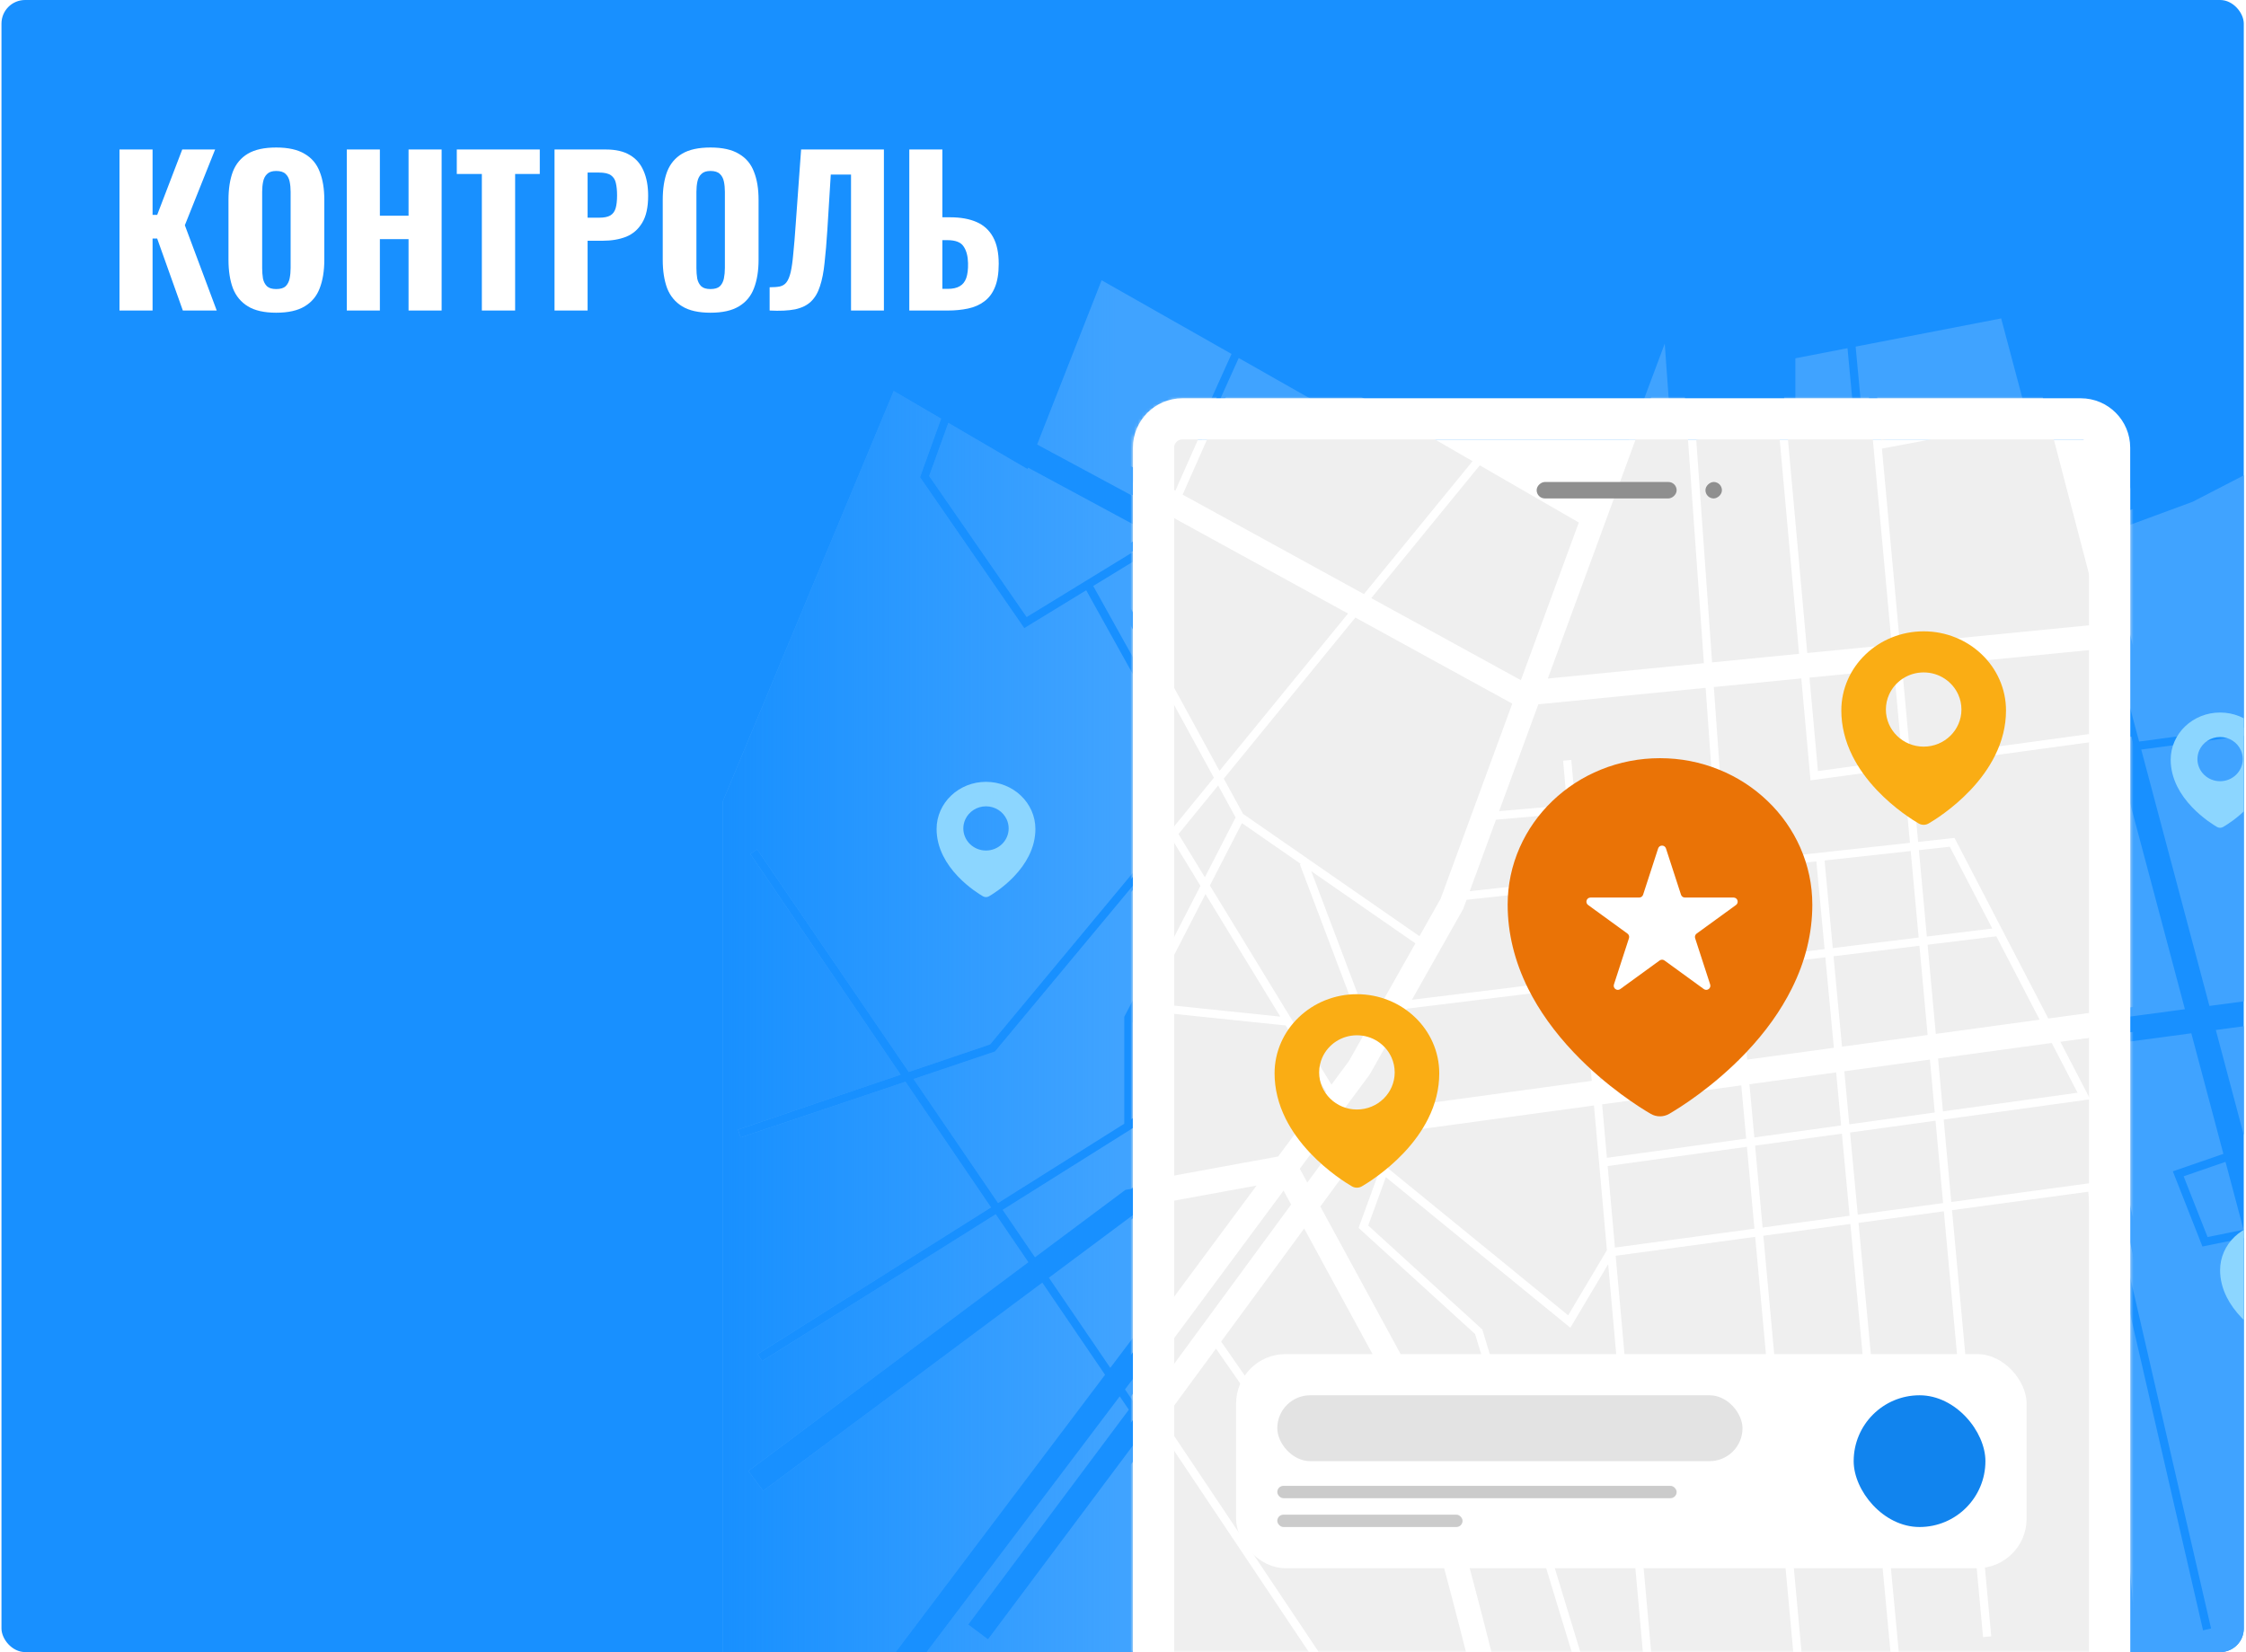
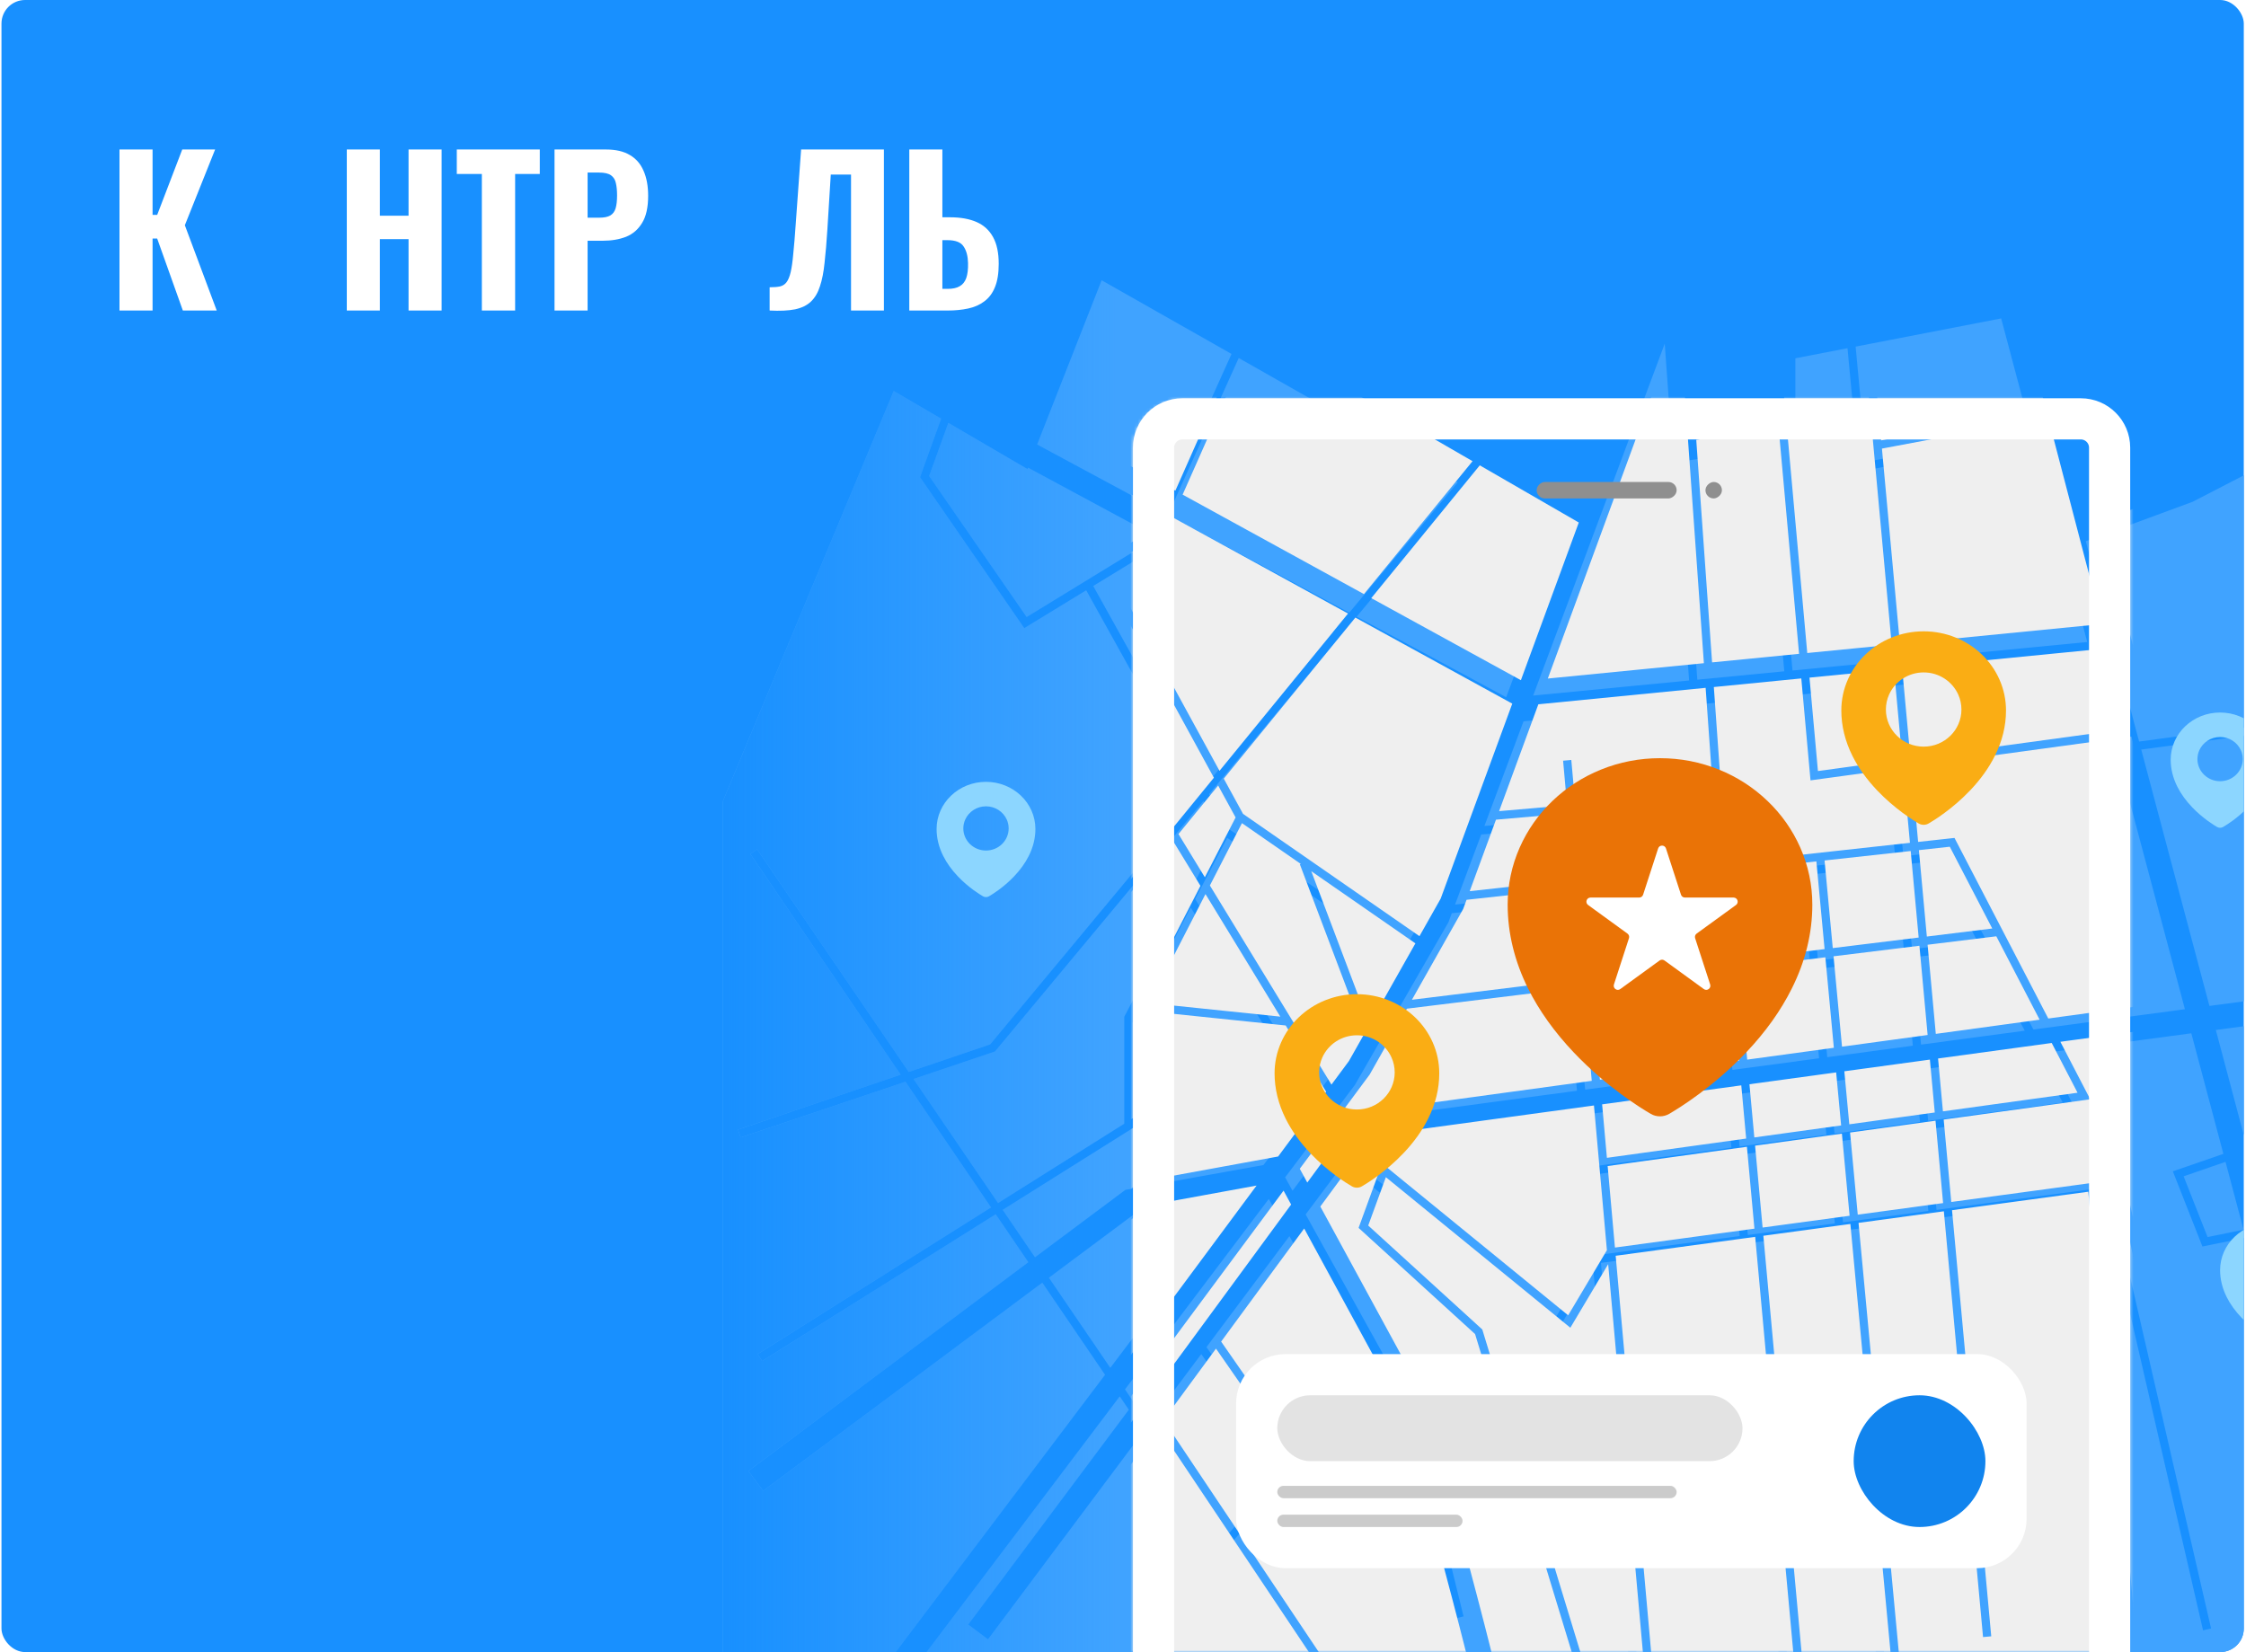
<svg xmlns="http://www.w3.org/2000/svg" width="609" height="448" viewBox="0 0 609 448" fill="none">
  <g clip-path="url(#clip0_30215_29343)">
    <rect x="0.4" width="608" height="448" rx="6.4" fill="#1890FF" />
    <path d="M32.4 84.207V40.539H41.37V58.276H42.62L49.415 40.539H58.33L50.122 61.079L58.765 84.207H49.578L42.62 64.691H41.37V84.207H32.4Z" fill="white" />
-     <path d="M74.89 84.8C71.664 84.8 69.109 84.225 67.225 83.075C65.34 81.925 63.981 80.289 63.148 78.169C62.35 76.013 61.952 73.443 61.952 70.46V54.179C61.952 51.196 62.35 48.644 63.148 46.523C63.981 44.403 65.34 42.785 67.225 41.671C69.109 40.557 71.664 40 74.89 40C78.151 40 80.725 40.575 82.609 41.725C84.53 42.839 85.889 44.457 86.686 46.577C87.52 48.662 87.937 51.196 87.937 54.179V70.46C87.937 73.443 87.52 76.013 86.686 78.169C85.889 80.289 84.53 81.925 82.609 83.075C80.725 84.225 78.151 84.8 74.89 84.8ZM74.89 78.385C76.049 78.385 76.901 78.133 77.445 77.63C77.988 77.091 78.351 76.39 78.532 75.527C78.713 74.629 78.804 73.676 78.804 72.67V52.022C78.804 51.016 78.713 50.081 78.532 49.219C78.351 48.356 77.988 47.673 77.445 47.17C76.901 46.631 76.049 46.361 74.89 46.361C73.803 46.361 72.987 46.631 72.444 47.17C71.9 47.673 71.537 48.356 71.356 49.219C71.175 50.081 71.085 51.016 71.085 52.022V72.67C71.085 73.676 71.157 74.629 71.302 75.527C71.483 76.39 71.846 77.091 72.389 77.63C72.933 78.133 73.766 78.385 74.89 78.385Z" fill="white" />
    <path d="M94.034 84.207V40.539H103.004V58.492H110.778V40.539H119.747V84.207H110.778V64.853H103.004V84.207H94.034Z" fill="white" />
    <path d="M130.653 84.207V47.17H123.858V40.539H146.363V47.17H139.677V84.207H130.653Z" fill="white" />
    <path d="M150.358 84.207V40.539H164.329C166.974 40.539 169.131 41.042 170.798 42.049C172.465 43.019 173.697 44.439 174.494 46.308C175.328 48.176 175.744 50.441 175.744 53.1C175.744 56.227 175.201 58.671 174.114 60.432C173.063 62.193 171.613 63.451 169.765 64.206C167.916 64.925 165.796 65.284 163.404 65.284H159.327V84.207H150.358ZM159.327 59.031H162.48C163.785 59.031 164.782 58.833 165.47 58.438C166.195 58.006 166.684 57.341 166.938 56.443C167.192 55.544 167.318 54.394 167.318 52.992C167.318 51.663 167.21 50.549 166.992 49.65C166.811 48.752 166.376 48.051 165.688 47.547C164.999 47.044 163.912 46.793 162.426 46.793H159.327V59.031Z" fill="white" />
-     <path d="M192.638 84.8C189.412 84.8 186.857 84.225 184.973 83.075C183.088 81.925 181.729 80.289 180.896 78.169C180.098 76.013 179.7 73.443 179.7 70.46V54.179C179.7 51.196 180.098 48.644 180.896 46.523C181.729 44.403 183.088 42.785 184.973 41.671C186.857 40.557 189.412 40 192.638 40C195.899 40 198.473 40.575 200.357 41.725C202.278 42.839 203.637 44.457 204.434 46.577C205.268 48.662 205.685 51.196 205.685 54.179V70.46C205.685 73.443 205.268 76.013 204.434 78.169C203.637 80.289 202.278 81.925 200.357 83.075C198.473 84.225 195.899 84.8 192.638 84.8ZM192.638 78.385C193.797 78.385 194.649 78.133 195.193 77.63C195.736 77.091 196.099 76.39 196.28 75.527C196.461 74.629 196.552 73.676 196.552 72.67V52.022C196.552 51.016 196.461 50.081 196.28 49.219C196.099 48.356 195.736 47.673 195.193 47.17C194.649 46.631 193.797 46.361 192.638 46.361C191.551 46.361 190.735 46.631 190.192 47.17C189.648 47.673 189.285 48.356 189.104 49.219C188.923 50.081 188.832 51.016 188.832 52.022V72.67C188.832 73.676 188.905 74.629 189.05 75.527C189.231 76.39 189.594 77.091 190.137 77.63C190.681 78.133 191.514 78.385 192.638 78.385Z" fill="white" />
    <path d="M208.684 84.207V77.899C209.807 77.899 210.731 77.828 211.456 77.684C212.217 77.504 212.815 77.127 213.25 76.552C213.721 75.941 214.102 75.024 214.392 73.802C214.682 72.544 214.917 70.873 215.098 68.788C215.316 66.704 215.533 64.062 215.751 60.864L217.219 40.539H239.67V84.207H230.755V47.332H225.264L224.34 62.265C224.122 65.716 223.869 68.717 223.579 71.268C223.325 73.784 222.908 75.905 222.329 77.63C221.785 79.355 220.969 80.739 219.882 81.781C218.831 82.787 217.4 83.488 215.588 83.883C213.776 84.243 211.474 84.351 208.684 84.207Z" fill="white" />
    <path d="M246.555 84.207V40.539H255.524V58.923H257.59C260.453 58.923 262.863 59.354 264.82 60.217C266.777 61.079 268.263 62.445 269.278 64.314C270.293 66.147 270.8 68.555 270.8 71.538C270.8 74.126 270.456 76.246 269.767 77.899C269.115 79.517 268.154 80.793 266.886 81.727C265.654 82.662 264.186 83.308 262.483 83.668C260.815 84.027 258.967 84.207 256.938 84.207H246.555ZM255.524 78.331H256.992C258.333 78.331 259.402 78.097 260.199 77.63C261.033 77.163 261.631 76.426 261.993 75.419C262.356 74.377 262.519 73.029 262.483 71.376C262.446 69.471 262.048 67.962 261.287 66.848C260.562 65.698 259.094 65.123 256.883 65.123H255.524V78.331Z" fill="white" />
    <path fill-rule="evenodd" clip-rule="evenodd" d="M594.536 136.066L619.654 123.097L623.176 269.552L599.082 272.783L580.592 203.263L615.336 198.604L615.04 196.391L580.013 201.087L565.562 146.752L594.536 136.066ZM567.698 180.659L573.368 201.978L514.013 209.937L511.777 186.064L567.698 180.659ZM509.554 186.279L511.799 210.234L488.93 213.3L486.646 188.493L509.554 186.279ZM511.152 179.395L565.953 174.098L551.331 119.123L506.286 127.45L511.152 179.395ZM506.076 125.218L550.756 116.959L542.614 86.349L503.151 93.994L506.076 125.218ZM500.949 94.42L508.93 179.61L486.032 181.823L479.605 112.016L486.808 110.128V97.16L500.949 94.42ZM512.007 212.459L488.073 215.668L486.92 215.823L486.813 214.664L484.423 188.708L460.708 191L462.804 219.941L462.883 221.04L461.786 221.134L423.337 224.434L424.939 242.017L513.877 232.42L512.007 212.459ZM402.498 223.981L420.91 222.401L419.832 210.567L422.056 210.365L423.135 222.21L460.497 219.004L458.485 191.215L413.108 195.6L402.498 223.981ZM422.719 242.256L421.113 224.625L401.633 226.296L394.529 245.298L422.719 242.256ZM393.655 247.638L422.922 244.48L425.123 268.641L378.869 274.221L392.589 250.359L392.727 250.121L392.823 249.863L393.655 247.638ZM377.48 276.637L425.326 270.866L427.596 295.783L365.797 304.071L364.403 304.258L363.56 305.385L350.467 322.901L348.455 319.27L367.241 294.392L367.367 294.225L367.471 294.044L377.48 276.637ZM465.252 266.05L427.543 270.598L429.811 295.486L467.528 290.427L465.252 266.05ZM465.044 263.826L427.341 268.374L425.142 244.24L462.835 240.173L465.044 263.826ZM467.469 265.782L469.743 290.13L493.24 286.979L490.946 262.95L467.469 265.782ZM470.366 296.805L493.877 293.651L495.218 307.7L471.682 310.898L470.366 296.805ZM496.091 293.354L497.432 307.399L520.607 304.251L519.294 290.242L496.091 293.354ZM471.89 313.123L495.43 309.925L497.514 331.76L473.924 334.9L471.89 313.123ZM497.644 309.624L499.729 331.465L522.867 328.384L520.815 306.475L497.644 309.624ZM474.132 337.125L497.726 333.984L508.609 448H484.486L474.132 337.125ZM499.941 333.689L510.852 448H573.265L562.242 325.394L525.291 330.314L535.923 443.801L533.7 444.009L523.076 330.609L499.941 333.689ZM564.457 325.1L575.507 448H627.468L623.338 276.288L600.818 279.308L609.173 310.722L615.94 308.384L616.669 310.494L609.748 312.886L614.869 332.141L617.756 331.552L618.202 333.74L615.444 334.302L621.97 358.838L615.746 361.314L608.916 335.633L598.108 337.835L597.189 338.023L596.846 337.151L589.59 318.721L589.163 317.637L590.264 317.257L602.87 312.901L594.173 280.2L554.701 285.494L562.032 299.361L562.779 300.774L561.196 300.989L523.029 306.175L525.082 328.089L570.945 321.983L571.952 321.849L572.18 322.839L599.531 441.606L597.355 442.107L570.233 324.331L564.457 325.1ZM493.164 262.683L495.454 286.682L518.669 283.568L516.449 259.874L493.164 262.683ZM516.241 257.65L492.952 260.46L490.728 237.164L514.085 234.644L516.241 257.65ZM465.055 239.934L488.508 237.403L490.734 260.727L467.262 263.558L465.055 239.934ZM468.152 297.102L430.419 302.162L431.71 316.329L469.468 311.199L468.152 297.102ZM469.676 313.424L431.913 318.555L433.887 340.23L471.709 335.195L469.676 313.424ZM471.917 337.42L434.09 342.456L443.706 448H482.243L471.917 337.42ZM520.884 283.271L518.667 259.607L537.302 257.359L549.007 279.499L520.884 283.271ZM518.458 257.383L536.185 255.245L524.689 233.499L516.306 234.404L518.458 257.383ZM368.083 310.523L428.204 302.459L431.711 340.941L431.71 340.941L421.207 358.281L371.965 318.806L370.759 317.839L370.22 319.288L364.638 334.305L364.373 335.018L364.94 335.525L395.969 363.306L418.762 436.048L420.893 435.38L398.008 362.345L397.916 362.052L397.687 361.847L366.996 334.369L371.774 321.515L420.804 360.82L421.797 361.616L422.457 360.527L432.052 344.687L441.464 448H251.249L303.614 378.653L306.082 382.276L262.531 440.534L267.896 444.544L310.068 388.13L345.226 439.755L347.071 438.498L333.608 418.729L350.338 399.59L350.917 398.928L350.409 398.21L327.127 365.31L349.628 335.21L376.494 383.707L390.341 439.927L396.845 438.325L382.891 381.672L382.784 381.24L382.569 380.85L354.026 329.326L368.083 310.523ZM603.445 315.064L592.094 318.987L598.58 335.461L608.341 333.471L603.445 315.064ZM325.721 367.19L311.482 386.239L332.309 416.822L348.078 398.782L325.721 367.19ZM551.365 279.183L526.309 231.787L525.955 231.117L525.203 231.198L516.097 232.181L514.222 212.162L573.947 204.154L592.437 273.674L551.365 279.183ZM552.343 285.81L521.509 289.945L522.821 303.95L559.312 298.992L552.343 285.81ZM483.809 182.038L478.281 121.986L455.936 125.091L460.224 184.317L483.809 182.038ZM242.856 448L299.634 372.808L282.619 347.823L206.933 404.27L202.929 398.901L278.845 342.281L269.985 329.272L206.641 369.085L205.453 367.194L268.728 327.425L245.516 293.341L200.823 308.449L200.108 306.333L244.211 291.425L203.45 231.571L205.295 230.315L246.407 290.683L268.464 283.227L325.137 215.094L294.52 160.069L278.634 169.782L277.733 170.333L277.133 169.464L249.782 129.875L249.456 129.402L249.651 128.862L255.182 113.529L242.328 106.033L196 217.292V448H242.856ZM296.426 158.903L326.667 213.254L361.482 171.399L313.929 145.773L312.559 148.811L312.418 149.125L312.124 149.305L296.426 158.903ZM326.301 217.186L315.552 230.108L322.697 241.605L331.029 225.685L326.301 217.186ZM269.979 284.898L314.048 231.917L321.496 243.901L304.971 275.475L304.844 275.718V275.993V304.726L270.619 326.236L247.712 292.599L269.478 285.241L269.777 285.14L269.979 284.898ZM343.133 278.716L307.685 275.103L322.864 246.102L343.133 278.716ZM355.572 298.73L344.622 281.112L307.076 277.286V305.343V305.96L306.554 306.288L271.877 328.083L280.636 340.945L304.516 323.135L305.149 322.664L305.926 322.524L342.583 315.932L355.572 298.73ZM357.014 296.821L324.065 243.806L332.75 227.212L348.703 238.074L348.456 238.17L365.863 283.404L361.769 290.523L357.014 296.821ZM367.296 280.911L379.765 259.225L351.56 240.02L367.296 280.911ZM380.881 257.284L333.041 224.709L327.831 215.346L363.488 172.479L406.03 195.405L386.645 247.259L380.881 257.284ZM365.852 166.145L316.689 139.651L335.878 97.085L395.273 130.774L365.852 166.145ZM314.718 138.589L333.928 95.979L298.704 76L281.222 120.538L314.718 138.589ZM310.666 147.58L311.959 144.711L278.756 126.819L278.61 127.193L257.143 114.673L251.946 129.079L278.37 167.326L310.666 147.58ZM307.495 380.385L305.035 376.772L344.038 325.119L346.069 328.784L307.495 380.385ZM284.41 346.486L301.055 370.927L336.637 323.807L307.888 328.976L284.41 346.486ZM367.858 167.225L408.398 189.072L424.082 147.115L397.247 131.893L367.858 167.225ZM451.389 93.199L458.001 184.532L415.718 188.619L451.389 93.199Z" fill="#40A3FF" />
    <path fill-rule="evenodd" clip-rule="evenodd" d="M594.536 136.066L619.654 123.097L623.176 269.552L599.082 272.783L580.592 203.263L615.336 198.604L615.04 196.391L580.013 201.087L565.562 146.752L594.536 136.066ZM567.698 180.659L573.368 201.978L514.013 209.937L511.777 186.064L567.698 180.659ZM509.554 186.279L511.799 210.234L488.93 213.3L486.646 188.493L509.554 186.279ZM511.152 179.395L565.953 174.098L551.331 119.123L506.286 127.45L511.152 179.395ZM506.076 125.218L550.756 116.959L542.614 86.349L503.151 93.994L506.076 125.218ZM500.949 94.42L508.93 179.61L486.032 181.823L479.605 112.016L486.808 110.128V97.16L500.949 94.42ZM512.007 212.459L488.073 215.668L486.92 215.823L486.813 214.664L484.423 188.708L460.708 191L462.804 219.941L462.883 221.04L461.786 221.134L423.337 224.434L424.939 242.017L513.877 232.42L512.007 212.459ZM402.498 223.981L420.91 222.401L419.832 210.567L422.056 210.365L423.135 222.21L460.497 219.004L458.485 191.215L413.108 195.6L402.498 223.981ZM422.719 242.256L421.113 224.625L401.633 226.296L394.529 245.298L422.719 242.256ZM393.655 247.638L422.922 244.48L425.123 268.641L378.869 274.221L392.589 250.359L392.727 250.121L392.823 249.863L393.655 247.638ZM377.48 276.637L425.326 270.866L427.596 295.783L365.797 304.071L364.403 304.258L363.56 305.385L350.467 322.901L348.455 319.27L367.241 294.392L367.367 294.225L367.471 294.044L377.48 276.637ZM465.252 266.05L427.543 270.598L429.811 295.486L467.528 290.427L465.252 266.05ZM465.044 263.826L427.341 268.374L425.142 244.24L462.835 240.173L465.044 263.826ZM467.469 265.782L469.743 290.13L493.24 286.979L490.946 262.95L467.469 265.782ZM470.366 296.805L493.877 293.651L495.218 307.7L471.682 310.898L470.366 296.805ZM496.091 293.354L497.432 307.399L520.607 304.251L519.294 290.242L496.091 293.354ZM471.89 313.123L495.43 309.925L497.514 331.76L473.924 334.9L471.89 313.123ZM497.644 309.624L499.729 331.465L522.867 328.384L520.815 306.475L497.644 309.624ZM474.132 337.125L497.726 333.984L508.609 448H484.486L474.132 337.125ZM499.941 333.689L510.852 448H573.265L562.242 325.394L525.291 330.314L535.923 443.801L533.7 444.009L523.076 330.609L499.941 333.689ZM564.457 325.1L575.507 448H627.468L623.338 276.288L600.818 279.308L609.173 310.722L615.94 308.384L616.669 310.494L609.748 312.886L614.869 332.141L617.756 331.552L618.202 333.74L615.444 334.302L621.97 358.838L615.746 361.314L608.916 335.633L598.108 337.835L597.189 338.023L596.846 337.151L589.59 318.721L589.163 317.637L590.264 317.257L602.87 312.901L594.173 280.2L554.701 285.494L562.032 299.361L562.779 300.774L561.196 300.989L523.029 306.175L525.082 328.089L570.945 321.983L571.952 321.849L572.18 322.839L599.531 441.606L597.355 442.107L570.233 324.331L564.457 325.1ZM493.164 262.683L495.454 286.682L518.669 283.568L516.449 259.874L493.164 262.683ZM516.241 257.65L492.952 260.46L490.728 237.164L514.085 234.644L516.241 257.65ZM465.055 239.934L488.508 237.403L490.734 260.727L467.262 263.558L465.055 239.934ZM468.152 297.102L430.419 302.162L431.71 316.329L469.468 311.199L468.152 297.102ZM469.676 313.424L431.913 318.555L433.887 340.23L471.709 335.195L469.676 313.424ZM471.917 337.42L434.09 342.456L443.706 448H482.243L471.917 337.42ZM520.884 283.271L518.667 259.607L537.302 257.359L549.007 279.499L520.884 283.271ZM518.458 257.383L536.185 255.245L524.689 233.499L516.306 234.404L518.458 257.383ZM368.083 310.523L428.204 302.459L431.711 340.941L431.71 340.941L421.207 358.281L371.965 318.806L370.759 317.839L370.22 319.288L364.638 334.305L364.373 335.018L364.94 335.525L395.969 363.306L418.762 436.048L420.893 435.38L398.008 362.345L397.916 362.052L397.687 361.847L366.996 334.369L371.774 321.515L420.804 360.82L421.797 361.616L422.457 360.527L432.052 344.687L441.464 448H251.249L303.614 378.653L306.082 382.276L262.531 440.534L267.896 444.544L310.068 388.13L345.226 439.755L347.071 438.498L333.608 418.729L350.338 399.59L350.917 398.928L350.409 398.21L327.127 365.31L349.628 335.21L376.494 383.707L390.341 439.927L396.845 438.325L382.891 381.672L382.784 381.24L382.569 380.85L354.026 329.326L368.083 310.523ZM603.445 315.064L592.094 318.987L598.58 335.461L608.341 333.471L603.445 315.064ZM325.721 367.19L311.482 386.239L332.309 416.822L348.078 398.782L325.721 367.19ZM551.365 279.183L526.309 231.787L525.955 231.117L525.203 231.198L516.097 232.181L514.222 212.162L573.947 204.154L592.437 273.674L551.365 279.183ZM552.343 285.81L521.509 289.945L522.821 303.95L559.312 298.992L552.343 285.81ZM483.809 182.038L478.281 121.986L455.936 125.091L460.224 184.317L483.809 182.038ZM242.856 448L299.634 372.808L282.619 347.823L206.933 404.27L202.929 398.901L278.845 342.281L269.985 329.272L206.641 369.085L205.453 367.194L268.728 327.425L245.516 293.341L200.823 308.449L200.108 306.333L244.211 291.425L203.45 231.571L205.295 230.315L246.407 290.683L268.464 283.227L325.137 215.094L294.52 160.069L278.634 169.782L277.733 170.333L277.133 169.464L249.782 129.875L249.456 129.402L249.651 128.862L255.182 113.529L242.328 106.033L196 217.292V448H242.856ZM296.426 158.903L326.667 213.254L361.482 171.399L313.929 145.773L312.559 148.811L312.418 149.125L312.124 149.305L296.426 158.903ZM326.301 217.186L315.552 230.108L322.697 241.605L331.029 225.685L326.301 217.186ZM269.979 284.898L314.048 231.917L321.496 243.901L304.971 275.475L304.844 275.718V275.993V304.726L270.619 326.236L247.712 292.599L269.478 285.241L269.777 285.14L269.979 284.898ZM343.133 278.716L307.685 275.103L322.864 246.102L343.133 278.716ZM355.572 298.73L344.622 281.112L307.076 277.286V305.343V305.96L306.554 306.288L271.877 328.083L280.636 340.945L304.516 323.135L305.149 322.664L305.926 322.524L342.583 315.932L355.572 298.73ZM357.014 296.821L324.065 243.806L332.75 227.212L348.703 238.074L348.456 238.17L365.863 283.404L361.769 290.523L357.014 296.821ZM367.296 280.911L379.765 259.225L351.56 240.02L367.296 280.911ZM380.881 257.284L333.041 224.709L327.831 215.346L363.488 172.479L406.03 195.405L386.645 247.259L380.881 257.284ZM365.852 166.145L316.689 139.651L335.878 97.085L395.273 130.774L365.852 166.145ZM314.718 138.589L333.928 95.979L298.704 76L281.222 120.538L314.718 138.589ZM310.666 147.58L311.959 144.711L278.756 126.819L278.61 127.193L257.143 114.673L251.946 129.079L278.37 167.326L310.666 147.58ZM307.495 380.385L305.035 376.772L344.038 325.119L346.069 328.784L307.495 380.385ZM284.41 346.486L301.055 370.927L336.637 323.807L307.888 328.976L284.41 346.486ZM367.858 167.225L408.398 189.072L424.082 147.115L397.247 131.893L367.858 167.225ZM451.389 93.199L458.001 184.532L415.718 188.619L451.389 93.199Z" fill="url(#paint0_linear_30215_29343)" />
    <g filter="url(#filter0_d_30215_29343)">
-       <path d="M307.2 121.396C307.2 113.998 313.198 108 320.596 108H564.204C571.603 108 577.6 113.998 577.6 121.396V448H307.2V121.396Z" fill="white" />
-     </g>
+       </g>
    <path fill-rule="evenodd" clip-rule="evenodd" d="M276.812 215.751C278.034 216.91 279.011 218.291 279.689 219.815C280.391 221.396 280.748 223.075 280.748 224.803C280.748 227.286 280.139 229.752 278.937 232.13C277.975 234.045 276.632 235.913 274.939 237.683C272.048 240.711 269.015 242.562 268.155 243.058C267.906 243.202 267.629 243.272 267.348 243.272C267.064 243.272 266.786 243.198 266.541 243.058C265.681 242.562 262.649 240.711 259.757 237.683C258.064 235.91 256.721 234.045 255.76 232.13C254.564 229.749 253.956 227.279 253.956 224.8C253.956 223.071 254.312 221.393 255.014 219.812C255.693 218.288 256.671 216.907 257.892 215.748C259.123 214.578 260.553 213.658 262.148 213.015C263.797 212.351 265.548 212.014 267.352 212.014C269.156 212.014 270.906 212.351 272.555 213.019C274.141 213.655 275.586 214.582 276.812 215.751ZM272.981 222.238C272.03 220.127 269.867 218.653 267.352 218.653C264.84 218.653 262.679 220.123 261.726 222.23C261.392 222.969 261.206 223.787 261.206 224.648C261.206 227.958 263.958 230.642 267.352 230.642C270.746 230.642 273.498 227.958 273.498 224.648C273.498 223.79 273.313 222.975 272.981 222.238Z" fill="#8CD6FF" />
    <path fill-rule="evenodd" clip-rule="evenodd" d="M624.832 335.381C626.054 336.539 627.032 337.92 627.71 339.445C628.412 341.025 628.768 342.704 628.768 344.432C628.768 346.916 628.16 349.381 626.957 351.759C625.996 353.674 624.652 355.542 622.96 357.313C620.068 360.34 617.036 362.191 616.175 362.687C615.927 362.831 615.65 362.901 615.369 362.901C615.085 362.901 614.806 362.827 614.562 362.687C613.701 362.191 610.669 360.34 607.777 357.313C606.085 355.539 604.742 353.674 603.78 351.759C602.585 349.378 601.976 346.909 601.976 344.429C601.976 342.701 602.333 341.022 603.035 339.441C603.714 337.917 604.691 336.536 605.912 335.377C607.144 334.207 608.573 333.287 610.169 332.644C611.818 331.981 613.568 331.643 615.372 331.643C617.176 331.643 618.927 331.981 620.576 332.648C622.161 333.284 623.607 334.212 624.832 335.381ZM621 341.863C620.048 339.754 617.886 338.282 615.372 338.282C612.858 338.282 610.696 339.755 609.744 341.864C609.411 342.602 609.226 343.418 609.226 344.277C609.226 347.587 611.978 350.271 615.372 350.271C618.767 350.271 621.518 347.587 621.518 344.277C621.518 343.418 621.333 342.602 621 341.863Z" fill="#8CD6FF" />
    <path fill-rule="evenodd" clip-rule="evenodd" d="M611.436 196.954C612.658 198.112 613.636 199.493 614.314 201.018C615.016 202.598 615.372 204.277 615.372 206.006C615.372 208.489 614.764 210.955 613.561 213.333C612.6 215.247 611.256 217.116 609.564 218.886C606.672 221.914 603.64 223.765 602.779 224.26C602.531 224.404 602.254 224.474 601.973 224.474C601.689 224.475 601.41 224.401 601.166 224.26C600.305 223.765 597.273 221.914 594.381 218.886C592.689 217.112 591.346 215.247 590.384 213.333C589.189 210.951 588.58 208.482 588.58 206.002C588.58 204.274 588.937 202.595 589.639 201.014C590.318 199.49 591.295 198.109 592.516 196.95C593.748 195.781 595.177 194.86 596.773 194.218C598.422 193.554 600.172 193.217 601.976 193.217C603.78 193.217 605.531 193.554 607.18 194.221C608.765 194.857 610.211 195.785 611.436 196.954ZM607.605 203.44C606.654 201.329 604.492 199.855 601.976 199.855C599.464 199.855 597.303 201.326 596.35 203.433C596.016 204.172 595.831 204.99 595.831 205.85C595.831 209.161 598.582 211.845 601.976 211.845C605.371 211.845 608.122 209.161 608.122 205.85C608.122 204.993 607.938 204.177 607.605 203.44Z" fill="#8CD6FF" />
    <mask id="mask0_30215_29343" style="mask-type:alpha" maskUnits="userSpaceOnUse" x="307" y="108" width="271" height="340">
      <path d="M307.261 121.77C307.261 114.371 313.258 108.374 320.657 108.374H564.021C571.419 108.374 577.417 114.371 577.417 121.77V448H307.261V121.77Z" fill="white" />
    </mask>
    <g mask="url(#mask0_30215_29343)">
      <path fill-rule="evenodd" clip-rule="evenodd" d="M598.536 130.44L623.654 117.237L627.177 266.393L603.081 269.683L584.57 198.831L619.339 194.085L619.037 191.873L584.002 196.655L569.546 141.324L598.536 130.44ZM571.682 175.778L577.373 197.56L518.015 205.663L515.771 181.28L571.682 175.778ZM513.549 181.498L515.801 205.965L492.931 209.087L490.64 183.753L513.549 181.498ZM515.157 174.61L569.968 169.217L555.326 113.172L510.284 121.649L515.157 174.61ZM510.078 119.416L554.761 111.007L546.614 79.826L507.151 87.608L510.078 119.416ZM504.949 88.043L512.935 174.828L490.037 177.081L483.605 105.956L490.808 104.034V90.832L504.949 88.043ZM516.005 208.191L492.076 211.457L490.918 211.615L490.813 210.452L488.418 183.971L464.704 186.305L466.804 215.831L466.882 216.927L465.788 217.022L427.335 220.381L428.941 238.321L517.879 228.552L516.005 208.191ZM406.483 219.962L424.912 218.352L423.832 206.281L426.056 206.082L427.136 218.158L464.499 214.894L462.481 186.523L417.123 190.986L406.483 219.962ZM426.721 238.565L425.111 220.576L405.632 222.277L398.514 241.664L426.721 238.565ZM397.654 244.004L426.92 240.789L429.125 265.426L382.839 271.11L396.602 246.742L396.736 246.505L396.83 246.25L397.654 244.004ZM381.474 273.527L429.324 267.651L431.601 293.097L369.79 301.536L368.383 301.728L367.543 302.873L354.469 320.678L352.435 316.94L371.258 291.563L371.382 291.396L371.484 291.214L381.474 273.527ZM469.25 262.748L431.541 267.379L433.816 292.794L471.534 287.644L469.25 262.748ZM469.046 260.524L431.342 265.154L429.14 240.546L466.834 236.405L469.046 260.524ZM471.467 262.476L473.748 287.342L497.246 284.134L494.945 259.593L471.467 262.476ZM474.361 294.019L497.871 290.808L499.22 305.189L475.684 308.445L474.361 294.019ZM500.086 290.506L501.434 304.883L524.609 301.678L523.289 287.338L500.086 290.506ZM475.888 310.671L499.428 307.415L501.516 329.683L477.925 332.88L475.888 310.671ZM501.642 307.108L503.73 329.383L526.87 326.246L524.813 303.903L501.642 307.108ZM478.13 335.106L501.725 331.908L512.609 448H488.486L478.13 335.106ZM503.939 331.607L514.852 448H577.265L566.24 323.163L529.289 328.172L539.923 443.729L537.7 443.933L527.074 328.472L503.939 331.607ZM568.455 322.863L579.507 448H631.468L627.337 273.131L604.786 276.21L613.162 308.269L619.934 305.887L620.675 307.993L613.728 310.437L618.858 330.073L621.752 329.473L622.206 331.659L619.423 332.236L625.955 357.237L619.746 359.75L612.911 333.587L602.112 335.828L601.185 336.02L600.844 335.138L593.587 316.376L593.172 315.302L594.258 314.92L606.874 310.481L598.157 277.115L558.668 282.507L566.036 296.697L566.765 298.1L565.198 298.317L527.027 303.597L529.084 325.946L574.943 319.731L575.956 319.594L576.181 320.591L603.532 441.5L601.354 441.993L574.229 322.081L568.455 322.863ZM497.162 259.321L499.46 283.831L522.675 280.662L520.448 256.461L497.162 259.321ZM520.243 254.237L496.953 257.097L494.726 233.341L518.084 230.775L520.243 254.237ZM469.053 236.161L492.506 233.585L494.736 257.369L471.263 260.252L469.053 236.161ZM472.146 294.321L434.414 299.473L435.711 313.974L473.47 308.751L472.146 294.321ZM473.674 310.977L435.911 316.201L437.889 338.307L475.711 333.18L473.674 310.977ZM475.915 335.406L438.088 340.533L447.706 448H486.243L475.915 335.406ZM524.889 280.359L522.665 256.189L541.297 253.901L553.041 276.515L524.889 280.359ZM522.46 253.965L540.199 251.786L528.684 229.611L520.304 230.532L522.46 253.965ZM372.102 307.981L432.199 299.775L435.711 339.019L435.706 339.028L425.205 356.677L375.972 316.498L374.756 315.505L374.218 316.98L368.636 332.267L368.379 332.971L368.933 333.475L399.965 361.76C404.408 376.199 409.257 392.229 414.107 408.263L414.108 408.266L414.109 408.267L414.11 408.272L414.112 408.28C418.214 421.839 422.316 435.401 426.173 448H404.407C401.973 438.267 399.169 427.71 396.373 417.185L396.372 417.183L396.372 417.183L396.372 417.182L396.372 417.182L396.372 417.181L396.372 417.181L396.371 417.181L396.371 417.18L396.371 417.18L396.371 417.18L396.365 417.155C392.98 404.415 389.608 391.722 386.894 380.504L386.791 380.077L386.581 379.691L358.006 327.178L372.102 307.981ZM426.461 358.932L436.051 342.815L445.464 448H428.508C424.593 435.216 420.419 421.418 416.245 407.617L416.244 407.616L416.244 407.616L416.243 407.611C411.361 391.473 406.478 375.331 402.009 360.812L401.92 360.521L401.694 360.315L370.99 332.33L375.777 319.22L424.796 359.226L425.799 360.044L426.461 358.932ZM607.441 312.649L596.085 316.644L602.585 333.45L612.346 331.424L607.441 312.649ZM555.39 276.195L530.313 227.903L529.961 227.225L529.2 227.308L520.099 228.308L518.22 207.888L577.942 199.736L596.452 270.588L555.39 276.195ZM556.319 282.828L525.503 287.036L526.823 301.371L563.326 296.322L556.319 282.828ZM487.815 177.3L482.281 116.106L459.936 119.267L464.229 179.621L487.815 177.3ZM389.891 418.875C392.539 428.84 395.178 438.776 397.501 448H357.588L337.625 418.168L354.345 398.696L354.907 398.041L354.414 397.332L331.11 363.806L353.626 333.142L380.487 382.507C383.203 393.698 386.55 406.297 389.885 418.851L389.891 418.875ZM329.713 365.709L315.485 385.084L336.336 416.242L352.088 397.897L329.713 365.709ZM255.222 448H354.901L314.08 386.999L271.913 444.423L266.514 440.459L310.117 381.078L307.625 377.352L255.222 448ZM350.089 326.642L311.523 379.163L309.037 375.448L348.036 322.87L350.089 326.642ZM340.719 321.492L305.081 369.538L288.402 344.613L311.907 326.767L340.719 321.492ZM206.906 398.081L282.889 340.389L273.999 327.105L210.649 367.639L209.445 365.759L272.757 325.249L249.524 290.53L204.829 305.911L204.102 303.799L248.24 288.611L207.445 227.649L209.3 226.407L250.423 287.859L272.457 280.277L329.144 210.897L298.517 154.86L282.641 164.742L281.73 165.309L281.128 164.421L253.777 124.118L253.46 123.65L253.649 123.118L259.184 107.498L246.328 99.865L200 213.131V448H246.883L303.669 371.442L286.621 345.966L210.956 403.416L206.906 398.081ZM300.415 153.678L330.668 209.031L365.519 166.377L317.945 140.277L316.562 143.4L316.423 143.714L316.132 143.895L300.415 153.678ZM330.3 213.012L319.544 226.175L326.697 237.892L335.034 221.674L330.3 213.012ZM273.985 281.935L318.047 228.008L325.501 240.218L308.967 272.38L308.844 272.62V272.89V302.159L274.638 324.045L251.708 289.778L273.484 282.285L273.784 282.181L273.985 281.935ZM347.153 275.684L311.671 272.003L326.864 242.45L347.153 275.684ZM359.588 296.053L348.616 278.081L311.076 274.186V302.77V303.381L310.562 303.71L275.88 325.901L284.671 339.037L308.493 320.949L309.129 320.466L309.915 320.322L346.563 313.613L359.588 296.053ZM361.022 294.119L328.06 240.124L336.753 223.215L352.708 234.275L352.453 234.371L369.871 280.45L365.754 287.739L361.022 294.119ZM371.301 277.918L383.784 255.817L355.548 236.243L371.301 277.918ZM384.887 253.864L337.047 220.702L331.824 211.146L367.51 167.469L410.053 190.808L390.636 243.685L384.887 253.864ZM369.83 161.102L320.667 134.131L339.875 90.754L399.281 125.056L369.83 161.102ZM318.702 133.053L337.931 89.631L302.704 69.29L285.205 114.676L318.702 133.053ZM314.66 142.181L315.981 139.199L282.773 120.982L282.61 121.406L261.141 108.66L255.942 123.331L282.372 162.279L314.66 142.181ZM371.82 162.194L412.388 184.449L428.089 141.691L401.239 126.188L371.82 162.194ZM455.387 86.782L462.006 179.84L419.687 184.004L455.387 86.782Z" fill="#EFEFEF" />
    </g>
    <path d="M312.782 121.396C312.782 117.08 316.281 113.582 320.596 113.582H564.204C568.52 113.582 572.018 117.08 572.018 121.396V463.218H312.782V121.396Z" stroke="white" stroke-width="11.164" />
    <rect x="454.618" y="130.701" width="4.465" height="37.956" rx="2.233" transform="rotate(90 454.618 130.701)" fill="#8F8F8F" />
    <rect x="466.898" y="130.701" width="4.465" height="4.465" rx="2.233" transform="rotate(90 466.898 130.701)" fill="#8F8F8F" />
    <path fill-rule="evenodd" clip-rule="evenodd" d="M383.694 275.873C385.73 277.818 387.359 280.135 388.489 282.695C389.66 285.348 390.254 288.166 390.254 291.067C390.254 295.236 389.24 299.375 387.235 303.366C385.633 306.579 383.394 309.716 380.573 312.688C375.753 317.77 370.7 320.877 369.265 321.708C368.851 321.95 368.389 322.068 367.921 322.068C367.448 322.069 366.984 321.945 366.577 321.708C365.142 320.877 360.089 317.77 355.269 312.688C352.448 309.71 350.21 306.579 348.607 303.366C346.614 299.369 345.6 295.224 345.6 291.061C345.6 288.16 346.194 285.342 347.365 282.689C348.496 280.13 350.125 277.813 352.16 275.867C354.213 273.904 356.596 272.359 359.254 271.28C362.003 270.166 364.92 269.6 367.927 269.6C370.934 269.6 373.851 270.166 376.6 271.286C379.242 272.354 381.651 273.911 383.694 275.873ZM377.307 286.756C375.72 283.215 372.118 280.743 367.927 280.743C363.736 280.743 360.134 283.215 358.547 286.756C357.992 287.995 357.684 289.365 357.684 290.806C357.684 296.363 362.27 300.868 367.927 300.868C373.584 300.868 378.17 296.363 378.17 290.806C378.17 289.365 377.862 287.995 377.307 286.756Z" fill="#FAAD14" />
    <path fill-rule="evenodd" clip-rule="evenodd" d="M537.366 177.473C539.403 179.418 541.032 181.735 542.162 184.295C543.332 186.948 543.926 189.766 543.926 192.667C543.926 196.836 542.912 200.975 540.907 204.966C539.305 208.18 537.066 211.316 534.245 214.288C529.426 219.37 524.372 222.477 522.938 223.309C522.524 223.55 522.062 223.668 521.593 223.668C521.121 223.669 520.656 223.545 520.249 223.309C518.815 222.477 513.761 219.37 508.941 214.288C506.121 211.31 503.882 208.18 502.279 204.966C500.287 200.969 499.272 196.824 499.272 192.661C499.272 189.76 499.867 186.942 501.037 184.289C502.168 181.73 503.797 179.413 505.832 177.467C507.885 175.504 510.268 173.959 512.927 172.88C515.676 171.766 518.592 171.2 521.599 171.2C524.606 171.2 527.523 171.766 530.272 172.886C532.915 173.954 535.323 175.511 537.366 177.473ZM530.979 188.355C529.392 184.815 525.79 182.343 521.599 182.343C517.408 182.343 513.805 184.816 512.219 188.357C511.664 189.596 511.356 190.965 511.356 192.406C511.356 197.963 515.942 202.468 521.599 202.468C527.256 202.468 531.842 197.963 531.842 192.406C531.842 190.965 531.534 189.594 530.979 188.355Z" fill="#FAAD14" />
    <path d="M488.145 229.84C486.055 225.102 483.041 220.812 479.273 217.212C475.494 213.58 471.038 210.697 466.149 208.721C461.064 206.648 455.667 205.6 450.105 205.6C444.542 205.6 439.146 206.648 434.06 208.71C429.141 210.708 424.733 213.567 420.936 217.201C417.171 220.803 414.157 225.092 412.064 229.829C409.899 234.74 408.8 239.957 408.8 245.326C408.8 253.031 410.676 260.704 414.363 268.103C417.327 274.051 421.469 279.847 426.687 285.358C435.604 294.766 444.953 300.518 447.606 302.056C448.36 302.494 449.219 302.724 450.094 302.722C450.96 302.722 451.815 302.504 452.581 302.056C455.234 300.518 464.584 294.766 473.5 285.358C478.718 279.858 482.86 274.051 485.824 268.103C489.533 260.715 491.409 253.053 491.409 245.337C491.409 239.968 490.31 234.751 488.145 229.84ZM450.105 226.991C439.312 226.991 430.563 235.591 430.563 246.199C430.563 256.808 439.312 265.408 450.105 265.408C460.897 265.408 469.647 256.808 469.647 246.199C469.647 235.591 460.897 226.991 450.105 226.991ZM458.899 254.843C457.745 255.98 456.374 256.882 454.865 257.496C453.356 258.11 451.738 258.425 450.105 258.423C446.785 258.423 443.665 257.146 441.311 254.843C440.154 253.709 439.237 252.362 438.612 250.879C437.987 249.395 437.666 247.805 437.669 246.199C437.669 242.936 438.968 239.869 441.311 237.556C443.665 235.242 446.785 233.976 450.105 233.976C453.425 233.976 456.545 235.242 458.899 237.556C461.252 239.869 462.54 242.936 462.54 246.199C462.54 249.463 461.252 252.529 458.899 254.843Z" fill="#EA7306" />
    <path d="M449.601 230.078C449.935 229.05 451.39 229.05 451.724 230.078L455.801 242.624C455.95 243.084 456.379 243.395 456.862 243.395H470.054C471.135 243.395 471.585 244.779 470.71 245.415L460.038 253.168C459.647 253.453 459.483 253.956 459.632 254.416L463.709 266.962C464.043 267.99 462.866 268.846 461.991 268.21L451.319 260.456C450.927 260.172 450.398 260.172 450.006 260.456L439.334 268.21C438.46 268.846 437.282 267.99 437.617 266.962L441.693 254.416C441.842 253.956 441.679 253.453 441.287 253.168L430.615 245.415C429.741 244.779 430.19 243.395 431.272 243.395H444.463C444.946 243.395 445.375 243.084 445.525 242.624L449.601 230.078Z" fill="white" />
    <g filter="url(#filter1_d_30215_29343)">
      <rect x="335.169" y="367.2" width="214.339" height="58.05" rx="13.396" fill="white" />
    </g>
    <rect x="346.333" y="378.364" width="126.147" height="17.861" rx="8.931" fill="#E3E3E3" />
    <rect x="502.621" y="378.364" width="35.723" height="35.723" rx="17.861" fill="#1184EE" />
    <rect x="346.333" y="402.923" width="108.286" height="3.349" rx="1.675" fill="#CBCBCB" />
    <rect x="346.333" y="410.738" width="50.236" height="3.349" rx="1.675" fill="#CBCBCB" />
  </g>
  <defs>
    <filter id="filter0_d_30215_29343" x="265.6" y="77.564" width="353.6" height="423.2" filterUnits="userSpaceOnUse" color-interpolation-filters="sRGB">
      <feFlood flood-opacity="0" result="BackgroundImageFix" />
      <feColorMatrix in="SourceAlpha" type="matrix" values="0 0 0 0 0 0 0 0 0 0 0 0 0 0 0 0 0 0 127 0" result="hardAlpha" />
      <feOffset dy="11.164" />
      <feGaussianBlur stdDeviation="20.8" />
      <feComposite in2="hardAlpha" operator="out" />
      <feColorMatrix type="matrix" values="0 0 0 0 0.029 0 0 0 0 0.27 0 0 0 0 0.492 0 0 0 0.8 0" />
      <feBlend mode="normal" in2="BackgroundImageFix" result="effect1_dropShadow_30215_29343" />
      <feBlend mode="normal" in="SourceGraphic" in2="effect1_dropShadow_30215_29343" result="shape" />
    </filter>
    <filter id="filter1_d_30215_29343" x="312.843" y="344.873" width="258.992" height="102.704" filterUnits="userSpaceOnUse" color-interpolation-filters="sRGB">
      <feFlood flood-opacity="0" result="BackgroundImageFix" />
      <feColorMatrix in="SourceAlpha" type="matrix" values="0 0 0 0 0 0 0 0 0 0 0 0 0 0 0 0 0 0 127 0" result="hardAlpha" />
      <feOffset />
      <feGaussianBlur stdDeviation="11.164" />
      <feComposite in2="hardAlpha" operator="out" />
      <feColorMatrix type="matrix" values="0 0 0 0 0 0 0 0 0 0 0 0 0 0 0 0 0 0 0.25 0" />
      <feBlend mode="normal" in2="BackgroundImageFix" result="effect1_dropShadow_30215_29343" />
      <feBlend mode="normal" in="SourceGraphic" in2="effect1_dropShadow_30215_29343" result="shape" />
    </filter>
    <linearGradient id="paint0_linear_30215_29343" x1="196" y1="284.8" x2="302.4" y2="284.8" gradientUnits="userSpaceOnUse">
      <stop stop-color="#1890FF" />
      <stop offset="1" stop-color="#1890FF" stop-opacity="0" />
    </linearGradient>
    <clipPath id="clip0_30215_29343">
      <rect x="0.4" width="608" height="448" rx="6.4" fill="white" />
    </clipPath>
  </defs>
</svg>